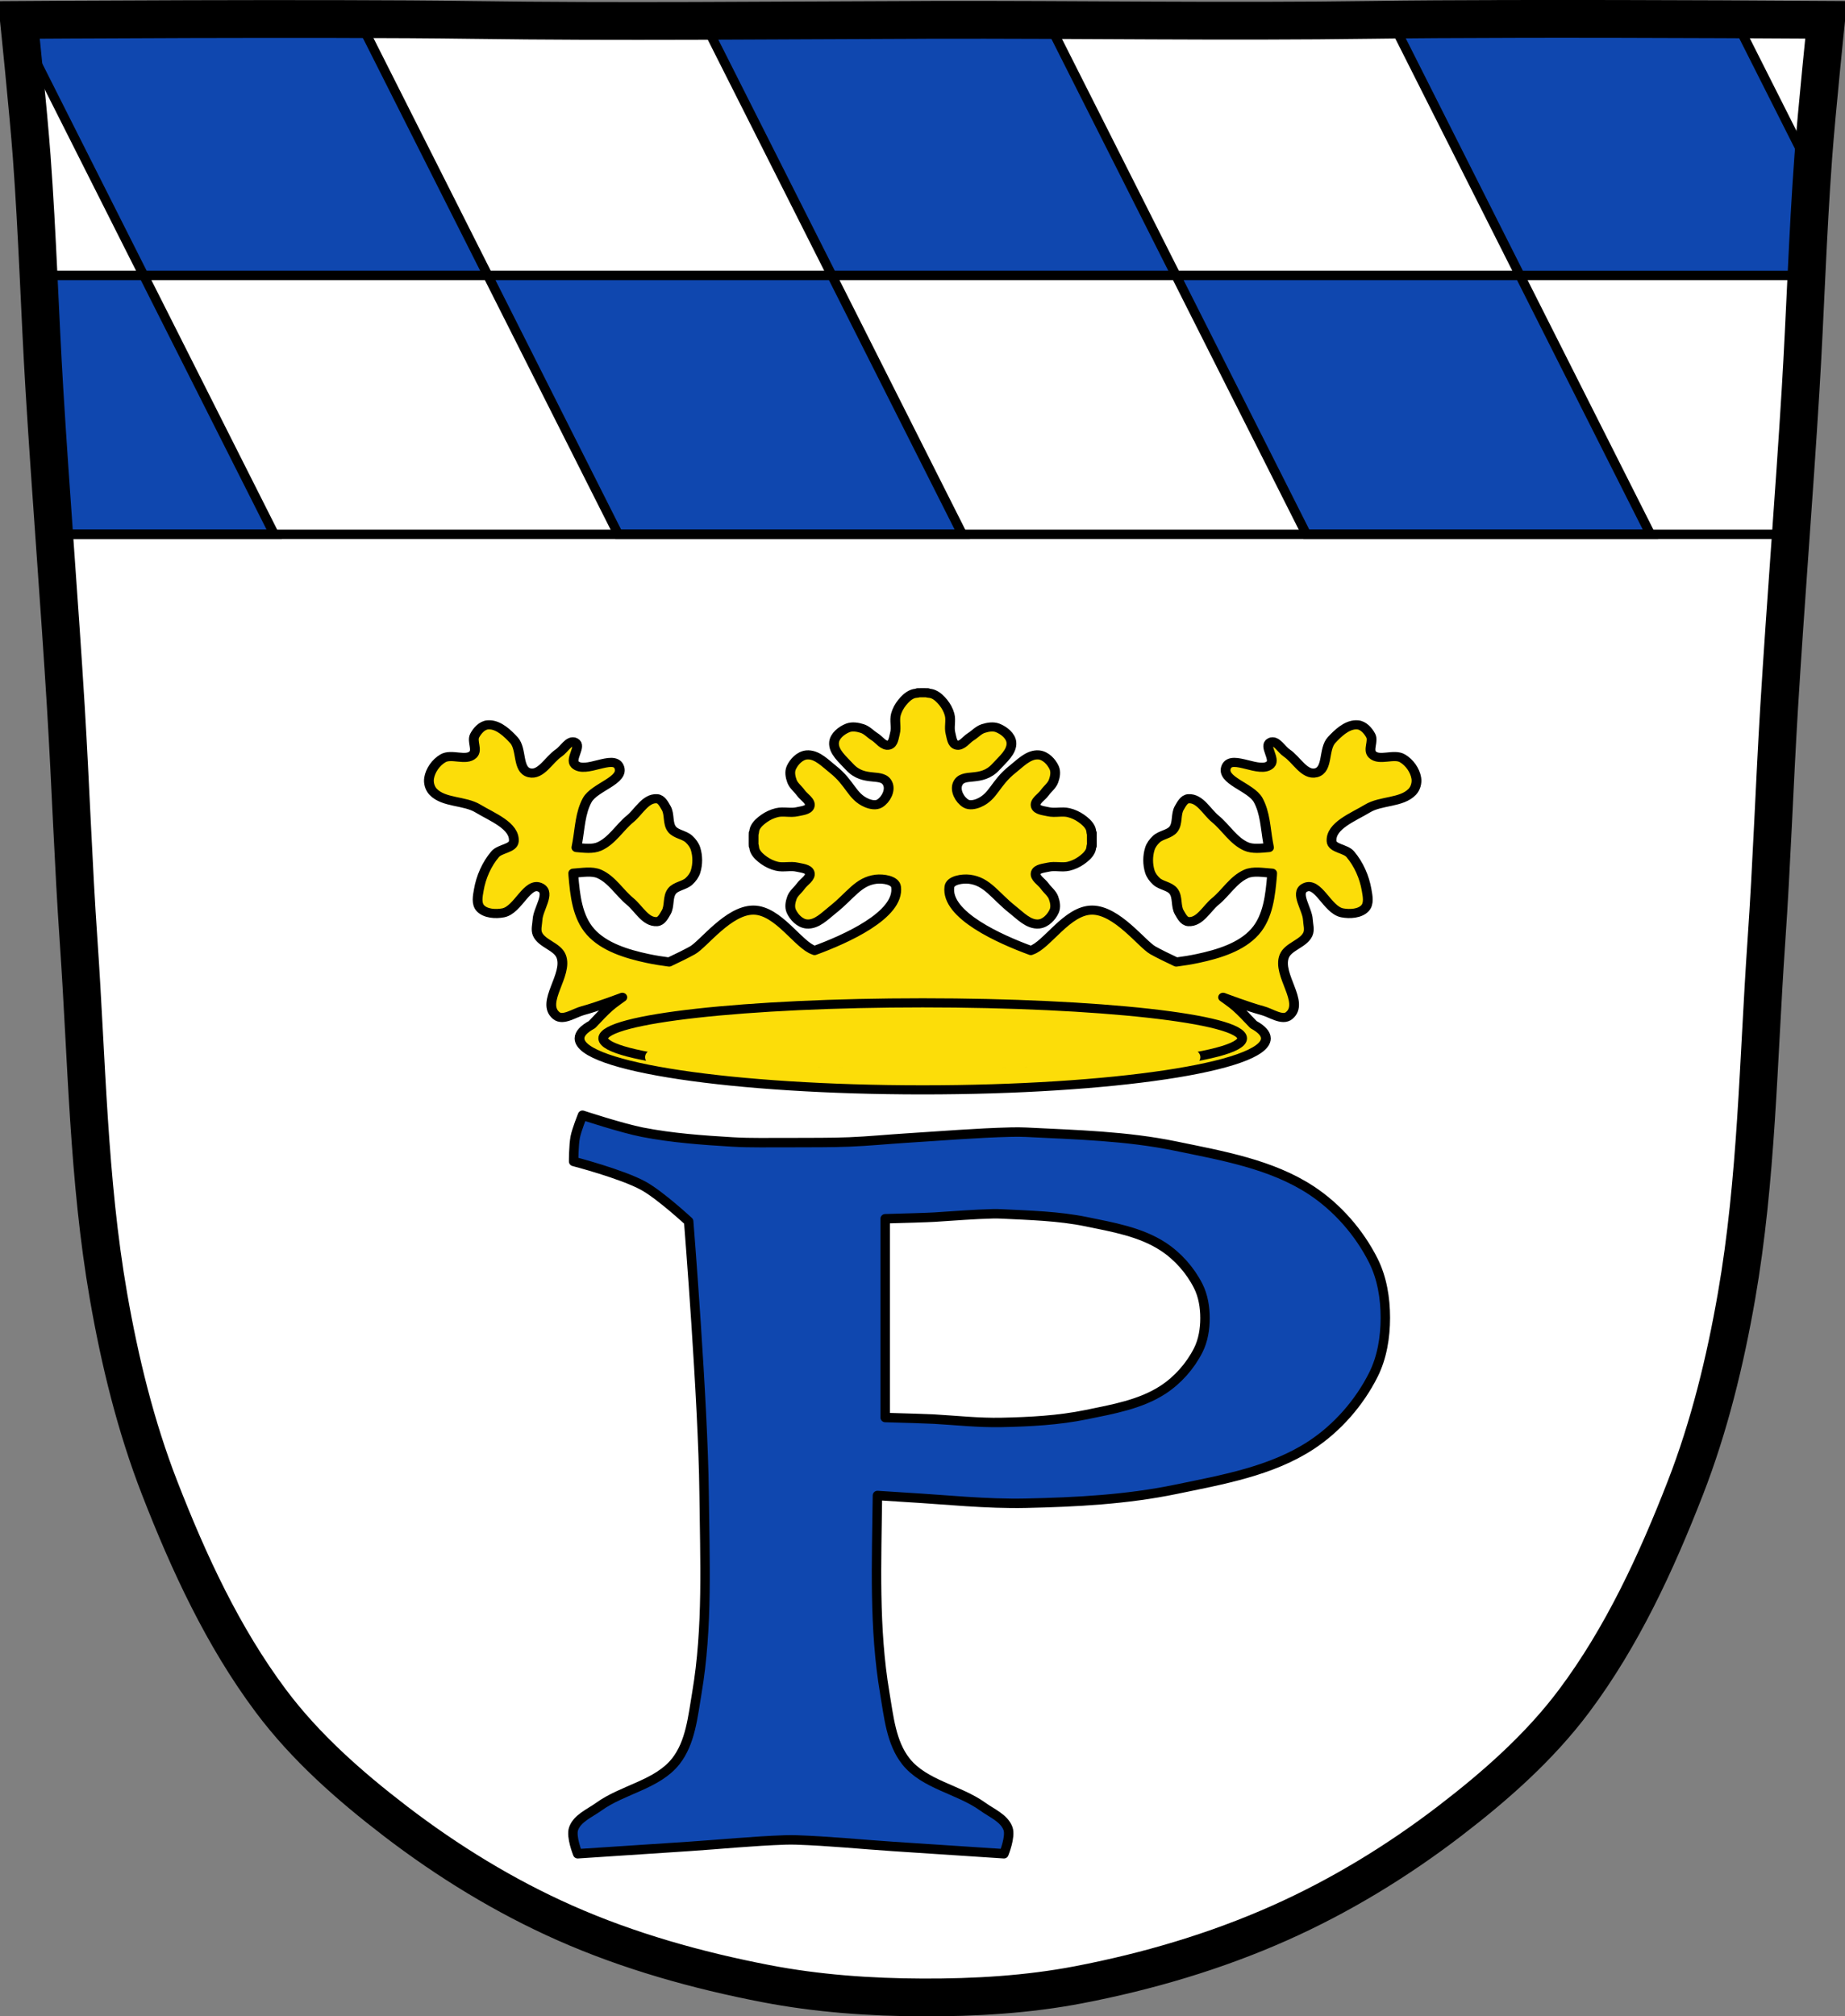
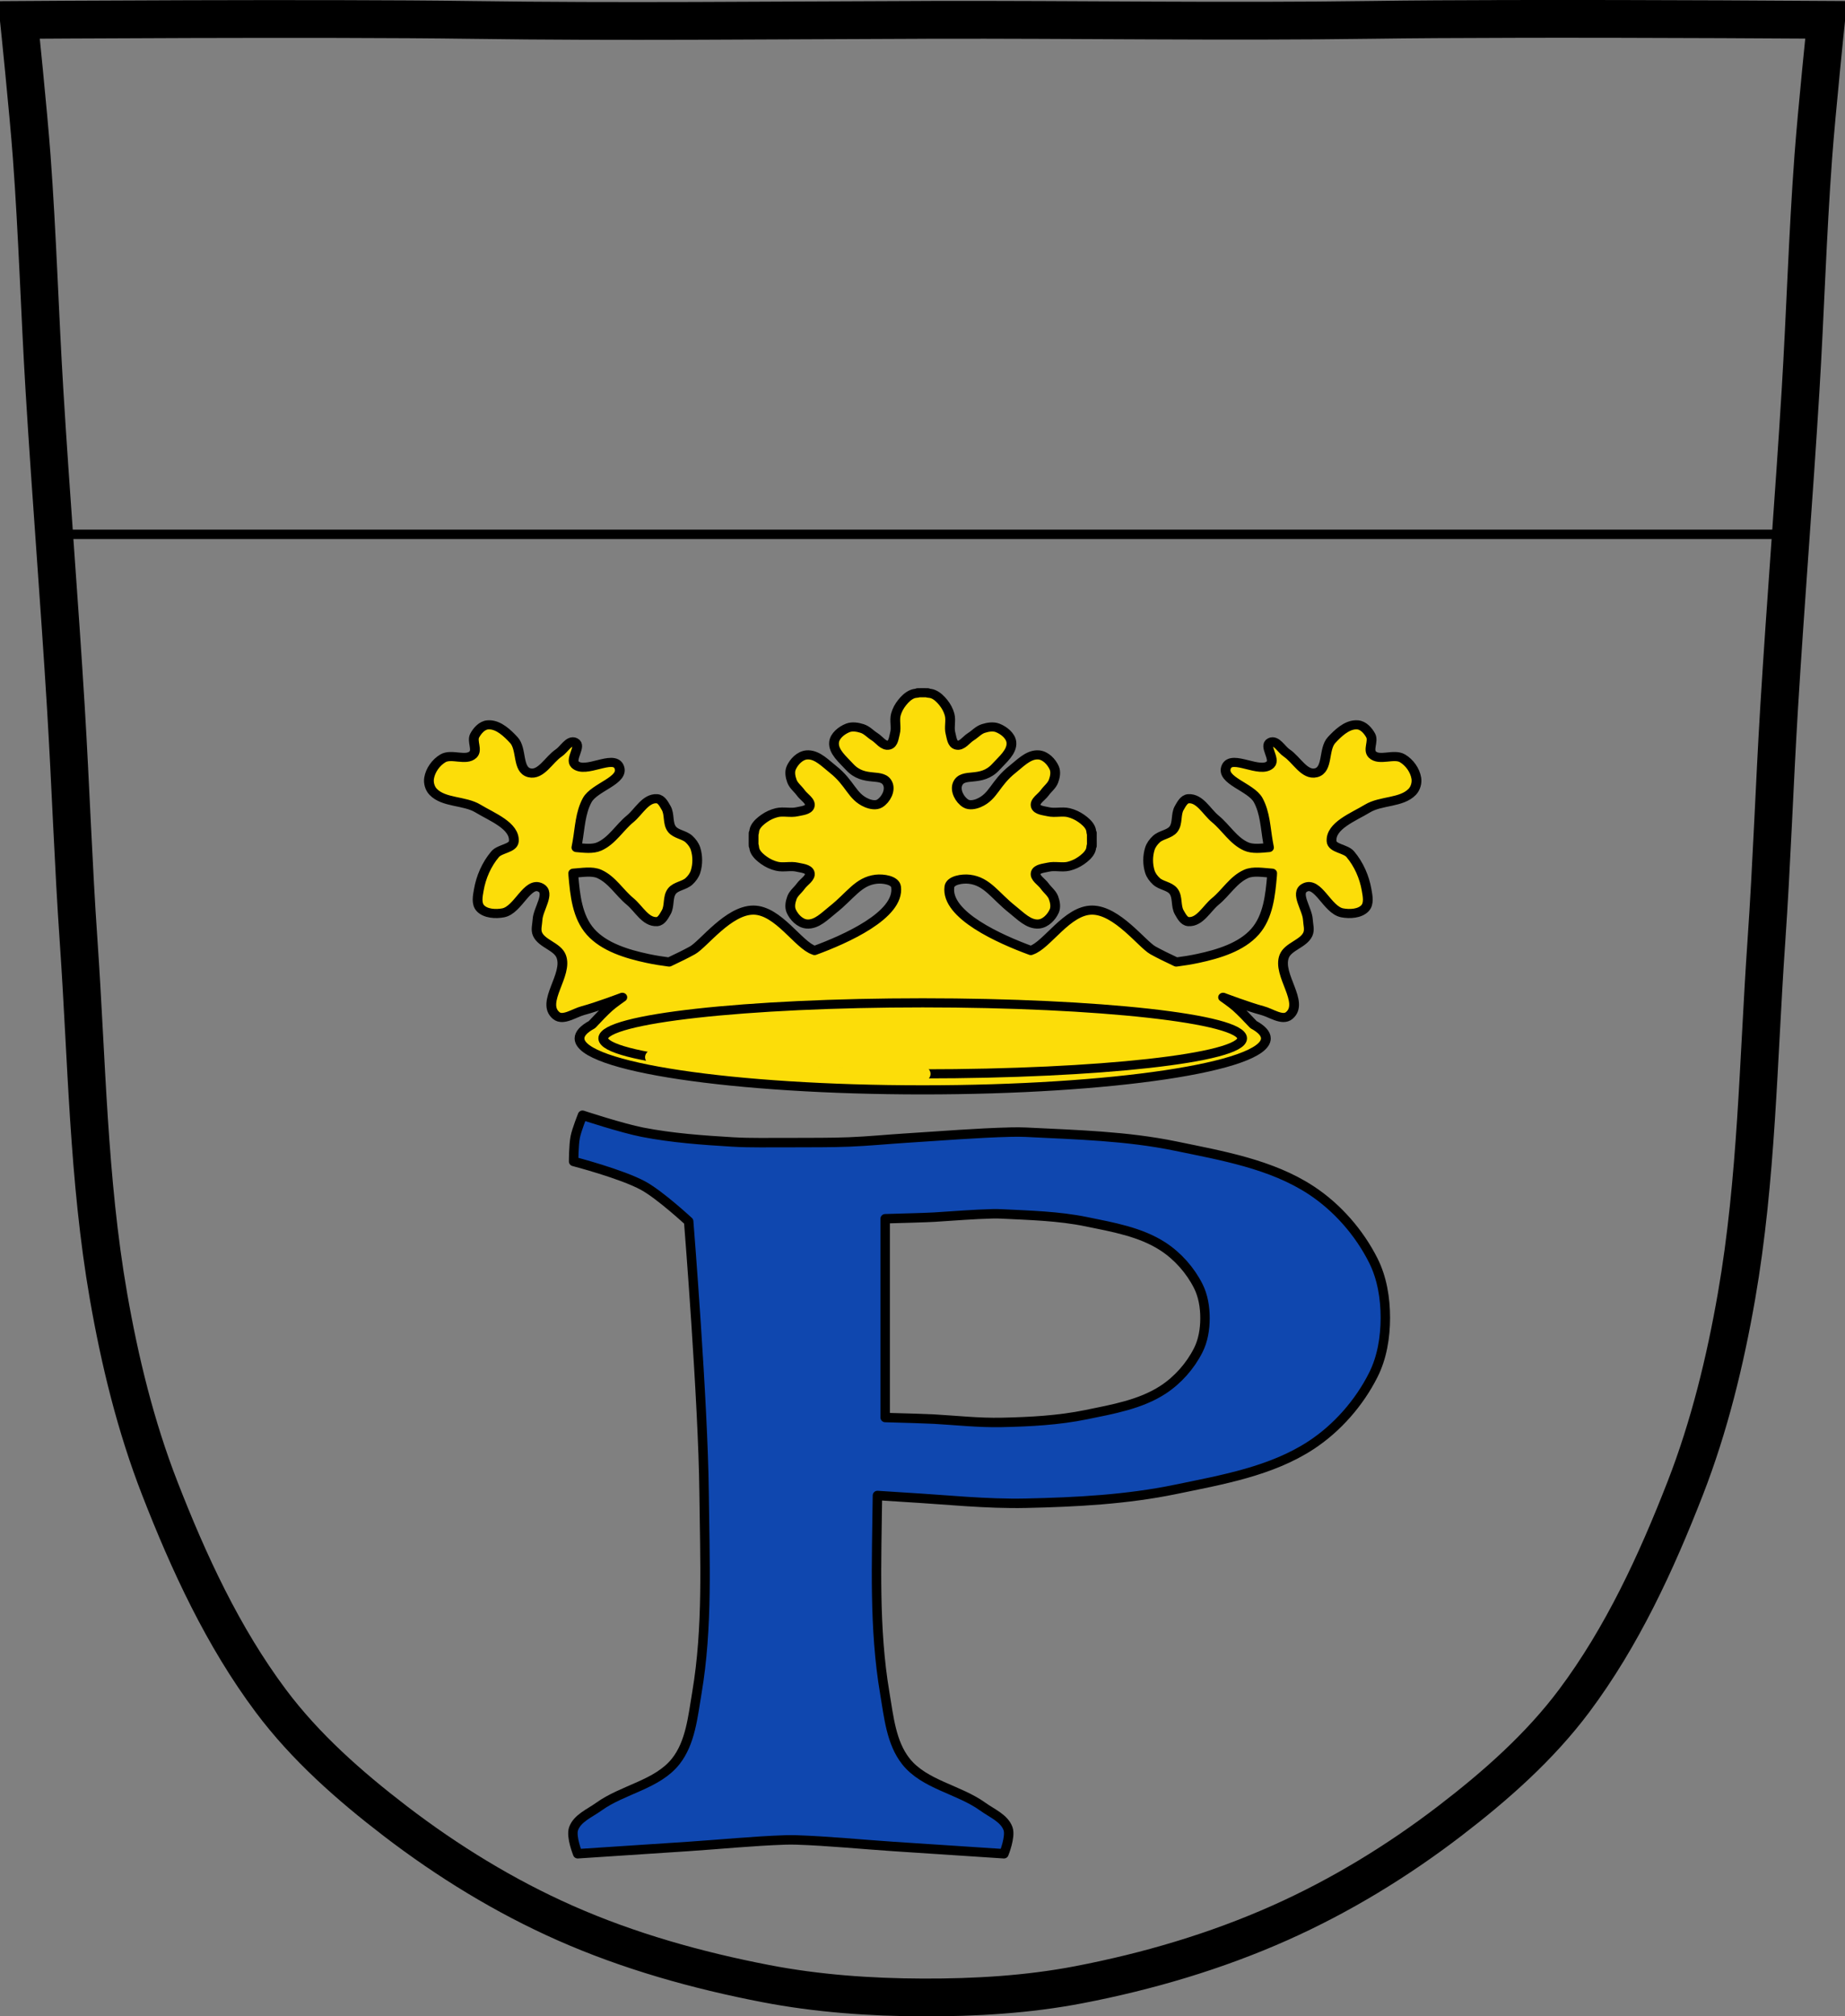
<svg xmlns="http://www.w3.org/2000/svg" viewBox="0 0 977.12 1067.6">
  <rect x="0" y="0" width="977.12" height="1067.6" fill="#808080" stroke="none" />
-   <path d="m798.39 10.03c-26.17.053-51.02.198-70.798.478-79.11 1.122-156.7-.214-235.05 0-2.653.007-5.305.036-7.958.043-78.35.214-155.94 1.122-235.05 0-79.11-1.122-239.53 0-239.53 0 0 0 4.995 48.18 6.784 72.32 3.067 41.38 4.256 82.87 6.784 124.29 3.405 55.766 7.902 111.49 11.307 167.25 2.529 41.41 3.91 82.9 6.784 124.29 4.346 62.59 5.02 125.75 15.786 187.56 6.02 34.562 14.418 68.979 27.14 101.67 15.355 39.473 33.473 78.71 58.839 112.63 18.288 24.456 41.648 45.04 65.884 63.62 27.747 21.272 57.962 39.816 89.93 53.968 33.818 14.97 69.917 25.08 106.24 32.09 27.334 5.278 55.35 7.255 83.19 7.349 27.662.094 55.55-1.52 82.71-6.741 36.46-7.01 72.54-17.626 106.46-32.746 31.934-14.235 62.23-32.696 89.98-53.968 24.24-18.58 47.595-39.17 65.884-63.62 25.365-33.919 43.484-73.16 58.839-112.63 12.718-32.695 21.12-67.16 27.14-101.72 10.762-61.814 11.441-124.97 15.786-187.56 2.874-41.39 4.255-82.87 6.784-124.29 3.405-55.766 7.902-111.44 11.307-167.21 2.529-41.41 3.717-82.909 6.784-124.29 1.789-24.14 6.784-72.32 6.784-72.32 0 0-90.24-.636-168.73-.478" fill="#fff" />
  <g stroke="#000">
-     <path d="m828.16 10.01c-9.98-.002-19.969.012-29.781.031-22.368.045-43.557.168-61.66.375l68.25 135.41h151.75c.872-18.17 1.793-36.32 3.03-54.47l-40.906-81.12c-25.548-.118-57.39-.211-90.69-.219zm-23.19 135.81h-182.19l69.09 137.09h182.22l-69.12-137.09zm-182.19 0l-68.19-135.22c-20.662-.086-41.34-.15-62.06-.094-2.653.007-5.316.024-7.969.031-37.419.102-74.65.347-111.97.469l67.969 134.81h182.22zm-182.22 0h-182.22l69.09 137.09h182.22l-69.09-137.09zm-182.22 0l-68.41-135.72c-80.893-.251-179.94.438-179.94.438 0 0 .304 2.902.531 5.125l65.59 130.16h182.22zm-182.22 0h-55.719c.982 20.452 1.909 40.907 3.156 61.34 1.542 25.26 3.306 50.5 5.094 75.75h116.59l-69.12-137.09z" fill="#0f47af" stroke-width="5" />
    <g fill="none">
      <path d="m798.39 10.03c-26.17.053-51.02.198-70.798.478-79.11 1.122-156.7-.214-235.05 0-2.653.007-5.305.036-7.958.043-78.35.214-155.94 1.122-235.05 0-79.11-1.122-239.53 0-239.53 0 0 0 4.995 48.18 6.784 72.32 3.067 41.38 4.256 82.87 6.784 124.29 3.405 55.766 7.902 111.49 11.307 167.25 2.529 41.41 3.91 82.9 6.784 124.29 4.346 62.59 5.02 125.75 15.786 187.56 6.02 34.562 14.418 68.979 27.14 101.67 15.355 39.473 33.473 78.71 58.839 112.63 18.288 24.456 41.648 45.04 65.884 63.62 27.747 21.272 57.962 39.816 89.93 53.968 33.818 14.97 69.917 25.08 106.24 32.09 27.334 5.278 55.35 7.255 83.19 7.349 27.662.094 55.55-1.52 82.71-6.741 36.46-7.01 72.54-17.626 106.46-32.746 31.934-14.235 62.23-32.696 89.98-53.968 24.24-18.58 47.595-39.17 65.884-63.62 25.365-33.919 43.484-73.16 58.839-112.63 12.718-32.695 21.12-67.16 27.14-101.72 10.762-61.814 11.44-124.97 15.786-187.56 2.874-41.39 4.256-82.87 6.784-124.29 3.405-55.766 7.902-111.44 11.307-167.21 2.529-41.41 3.717-82.909 6.784-124.29 1.79-24.14 6.784-72.32 6.784-72.32 0 0-90.24-.636-168.73-.478z" stroke-width="20" />
      <path d="m28.66 282.92h920.48" stroke-width="5" />
    </g>
    <path d="m308.51 590.48c0 0-3.089 7.598-3.875 11.594-.83 4.221-.844 12.875-.844 12.875 0 0 25.475 6.618 36.906 12.875 8.938 4.892 24.03 18.875 24.03 18.875 0 0 7.664 95.51 8.156 143.37.365 35.504 2.101 71.43-3.844 106.44-2.106 12.403-3.352 26.19-11.156 36.06-9.788 12.375-27.982 14.805-40.781 24.03-4.771 3.439-11.311 6.06-13.313 11.594-1.529 4.225 2.156 13.313 2.156 13.313 0 0 39.19-2.57 58.781-3.875 17.03-1.134 34.03-2.864 51.09-3.438 1.999-.067 4-.067 6 0 17.05.573 34.04 2.304 51.06 3.438 19.603 1.306 58.813 3.875 58.813 3.875 0 0 3.685-9.09 2.156-13.313-2-5.531-8.541-8.154-13.313-11.594-12.799-9.226-30.994-11.656-40.781-24.03-7.804-9.868-9.05-23.659-11.156-36.06-5.847-34.431-4.306-69.75-3.906-104.69 5.503.378 11.343.756 15.531 1 21.03 1.226 42.06 3.551 63.12 3.094 26.534-.576 53.29-1.971 79.28-7.344 24.636-5.093 50.716-9.606 71.75-23.406 13.845-9.08 25.495-22.396 32.938-37.19 4.636-9.214 6.375-19.966 6.375-30.28 0-10.315-1.741-21.07-6.375-30.28-7.443-14.8-19.09-28.13-32.938-37.22-21.03-13.798-47.12-18.288-71.75-23.375-25.992-5.368-52.774-6.01-79.28-7.344-2.632-.132-5.272-.127-7.906-.063-18.431.453-36.818 2.01-55.22 3.156-10.17.635-20.318 1.661-30.5 2.063-10.04.397-20.1.286-30.16.344-.5.003-1 .003-1.5 0-10.05-.057-20.12.255-30.16-.344-15.939-.951-31.945-2.106-47.625-5.156-10.803-2.101-31.781-9-31.781-9zm217.47 52.19c1.491-.036 2.979-.012 4.469.063 15 .748 30.16 1.108 44.875 4.125 13.942 2.859 28.691 5.37 40.594 13.12 7.84 5.108 14.444 12.588 18.656 20.906 2.623 5.179 3.594 11.234 3.594 17.03 0 5.798-.97 11.852-3.594 17.03-4.212 8.314-10.82 15.801-18.656 20.906-11.905 7.756-26.651 10.294-40.594 13.156-14.71 3.02-29.858 3.801-44.875 4.125-11.92.257-23.816-1.061-35.719-1.75-3.774-.219-16.16-.574-25.938-.844v-105.25c9.781-.264 22.16-.61 25.938-.844 10.414-.645 20.819-1.526 31.25-1.781z" fill="#0f47af" stroke-linejoin="round" stroke-width="5" />
  </g>
  <g transform="matrix(.958 0 0 .894 20.624 73.7)" stroke-linejoin="round" stroke-linecap="round">
    <path d="m487.53 327.82c-.981.014-1.75.031-1.75.031v.188c-1.1.093-2.172.256-3.156.719-2.203 1.036-3.973 2.962-5.438 4.906-1.575 2.09-2.788 4.496-3.438 7.03-.929 3.627.378 7.587-.531 11.219-.616 2.46-.85 6.183-3.281 6.906-2.985.887-5.34-3.189-7.938-4.906-2.346-1.55-4.216-3.96-6.875-4.875-2.512-.865-5.52-1.405-7.969-.375-3.505 1.474-7.218 4.717-7.594 8.5-.553 5.569 4.884 10.228 8.5 14.5 8.272 9.772 18.377 2.906 21.25 10.219 1.515 3.857-1.086 9.306-4.563 11.563-2.02 1.31-5 .664-7.188-.344-8.266-3.812-8.881-11.663-18.656-19.938-4-3.39-8.352-8.377-13.469-8.531-.341 0-.683-.003-1.031.031-3.783.376-7.03 4.089-8.5 7.594-1.03 2.449-.49 5.457.375 7.969.915 2.659 3.325 4.529 4.875 6.875 1.717 2.598 5.794 4.953 4.906 7.938-.723 2.431-4.446 2.665-6.906 3.281-3.632.909-7.592-.398-11.219.531-2.535.65-4.941 1.863-7.03 3.438-1.944 1.465-3.871 3.234-4.906 5.438-.463.985-.626 2.057-.719 3.156h-.188c0 0-.017.769-.031 1.75 0 .68-.018 1.423 0 2.094-.044 1.64.031 3.844.031 3.844h.188c.093 1.1.256 2.172.719 3.156 1.036 2.203 2.962 3.973 4.906 5.438 2.09 1.575 4.496 2.788 7.03 3.438 3.627.929 7.587-.378 11.219.531 2.46.616 6.183.85 6.906 3.281.887 2.985-3.189 5.34-4.906 7.938-1.55 2.346-3.96 4.216-4.875 6.875-.865 2.512-1.405 5.52-.375 7.969 1.474 3.505 4.717 7.218 8.5 7.594 5.569.553 10.228-4.884 14.5-8.5 9.772-8.272 13.968-16.718 23.844-18 3.968-.515 10.595.562 11.09 4.531 2.103 16.722-28.1 31.01-45.06 37.688-.067-.04-.153-.086-.219-.125-8.633-2.891-19.891-23.813-33.625-23.813-13.734 0-27.508 20.09-33.625 23.813-3.414 2.043-8.214 4.554-12.938 6.938-3.983-.54-7.962-1.226-11.906-2.125-11.463-2.614-24.06-6.727-31.563-15.781-7.372-8.899-8.526-21.826-9.469-33.34-.038-.462-.046-.913-.063-1.375 4.919-.327 10.339-1.504 14.438.469 7.07 3.404 11.1 11.1 17 16.281 4.769 4.189 8.512 12.388 14.844 11.938 2.468-.176 3.873-3.267 5.063-5.438 2.095-3.822.663-9.148 3.25-12.656 2.185-2.963 6.792-3.191 9.406-5.781 1.616-1.601 2.996-3.595 3.625-5.781 1.238-4.305 1.238-9.133 0-13.438-.629-2.186-2.01-4.178-3.625-5.781-2.615-2.598-7.221-2.849-9.406-5.813-2.587-3.508-1.155-8.834-3.25-12.656-1.189-2.17-2.594-5.262-5.063-5.438-6.332-.451-10.07 7.749-14.844 11.938-5.897 5.179-9.929 12.909-17 16.313-3.614 1.739-8.265 1.069-12.688.656.2-1.083.384-2.171.563-3.25 1.381-8.344 1.576-17.273 5.406-24.813 4-7.875 20.993-11.66 17.594-19.813-3.127-7.499-18.76 4.559-24.344-1.344-2.994-3.165 3.864-11.08 0-13.09-3.253-1.694-6.01 4.187-9 6.313-5.437 3.866-9.811 13.464-16.25 11.719-6.817-1.847-3.937-14.04-8.563-19.375-3.481-4.02-8.118-8.82-13.344-9.03-.348-.014-.709.003-1.063.031-3.184.256-5.784 3.459-7.219 6.313-1.693 3.366 1.684 8.514-.906 11.25-3.857 4.073-11.913-.744-16.656 2.25-3.946 2.491-6.94 7.107-7.656 11.719-.431 2.773.377 6.03 2.25 8.125 5.939 6.628 17.324 5.05 24.781 9.906 7.745 5.04 20.447 10.154 19.813 19.375-.295 4.287-7.681 4.284-10.344 7.656-4.755 6.02-7.812 13.611-9.03 21.19-.575 3.572-1.483 8.096.906 10.813 2.841 3.23 8.414 3.597 12.625 2.719 8.326-1.736 13.345-19.11 20.719-14.875 5.495 3.159-1.48 12.606-1.781 18.938-.135 2.851-1.092 5.925 0 8.563 2.358 5.692 10.925 7.284 13.06 13.06 4.078 11.02-11.511 27.357-2.719 35.16 3.781 3.354 10.01-1.609 14.875-2.969 7.389-2.064 21.656-7.844 21.656-7.844 0 0-4.981 3.703-7.219 5.844-2.726 2.608-6.378 6.667-9.563 10.344-4.463 2.592-6.875 5.336-6.875 8.156 0 16.831 84.94 30.469 189.72 30.469 104.78 0 189.72-13.638 189.72-30.469 0-2.82-2.381-5.564-6.844-8.156-3.184-3.677-6.868-7.736-9.594-10.344-2.238-2.141-7.219-5.844-7.219-5.844 0 0 14.267 5.78 21.656 7.844 4.868 1.36 11.09 6.323 14.875 2.969 8.792-7.799-6.796-24.13-2.719-35.16 2.138-5.779 10.705-7.37 13.06-13.06 1.092-2.637.135-5.711 0-8.563-.301-6.331-7.276-15.779-1.781-18.938 7.373-4.239 12.393 13.14 20.719 14.875 4.211.878 9.784.511 12.625-2.719 2.39-2.717 1.481-7.24.906-10.813-1.219-7.576-4.276-15.16-9.03-21.19-2.662-3.372-10.05-3.37-10.344-7.656-.634-9.221 12.07-14.332 19.813-19.375 7.457-4.856 18.843-3.279 24.781-9.906 1.873-2.09 2.681-5.352 2.25-8.125-.716-4.612-3.71-9.228-7.656-11.719-4.743-2.994-12.8 1.823-16.656-2.25-2.591-2.736.786-7.884-.906-11.25-1.435-2.854-4.04-6.06-7.219-6.313-.353-.028-.714-.045-1.063-.031-5.226.211-9.863 5.02-13.344 9.03-4.626 5.337-1.746 17.528-8.563 19.375-6.439 1.745-10.813-7.853-16.25-11.719-2.989-2.125-5.747-8.01-9-6.313-3.864 2.01 2.994 9.929 0 13.09-5.584 5.902-21.22-6.155-24.344 1.344-3.399 8.153 13.593 11.937 17.594 19.813 3.83 7.54 4.03 16.469 5.406 24.813.179 1.079.363 2.167.563 3.25-4.422.412-9.07 1.083-12.688-.656-7.07-3.404-11.1-11.134-17-16.313-4.769-4.189-8.512-12.388-14.844-11.938-2.468.176-3.873 3.267-5.063 5.438-2.095 3.822-.663 9.148-3.25 12.656-2.185 2.963-6.792 3.215-9.406 5.813-1.614 1.603-2.996 3.595-3.625 5.781-1.238 4.305-1.238 9.133 0 13.438.629 2.186 2.01 4.18 3.625 5.781 2.614 2.591 7.221 2.818 9.406 5.781 2.587 3.508 1.155 8.834 3.25 12.656 1.189 2.17 2.594 5.262 5.063 5.438 6.332.451 10.07-7.749 14.844-11.938 5.897-5.179 9.929-12.878 17-16.281 4.098-1.973 9.519-.795 14.438-.469-.017.462-.025.913-.063 1.375-.943 11.517-2.097 24.445-9.469 33.34-7.501 9.05-20.1 13.168-31.563 15.781-3.944.899-7.924 1.585-11.906 2.125-4.724-2.383-9.524-4.895-12.938-6.938-6.117-3.719-19.891-23.813-33.625-23.813-13.734 0-24.992 20.921-33.625 23.813-.066.039-.152.085-.219.125-16.96-6.678-47.13-20.965-45.03-37.688.499-3.97 7.126-5.05 11.09-4.531 9.876 1.282 14.07 9.728 23.844 18 4.272 3.616 8.931 9.05 14.5 8.5 3.783-.376 7.03-4.089 8.5-7.594 1.03-2.449.49-5.457-.375-7.969-.915-2.659-3.325-4.529-4.875-6.875-1.717-2.598-5.794-4.953-4.906-7.938.723-2.431 4.446-2.665 6.906-3.281 3.632-.909 7.592.398 11.219-.531 2.535-.65 4.941-1.863 7.03-3.438 1.944-1.465 3.871-3.234 4.906-5.438.463-.985.626-2.057.719-3.156h.188c0 0 .044-2.204 0-3.844.018-.671 0-1.414 0-2.094-.014-.981 0-1.75 0-1.75h-.188c-.093-1.1-.256-2.172-.719-3.156-1.036-2.203-2.962-3.973-4.906-5.438-2.09-1.575-4.496-2.788-7.03-3.438-3.627-.929-7.587.378-11.219-.531-2.46-.616-6.183-.85-6.906-3.281-.887-2.985 3.189-5.34 4.906-7.938 1.55-2.346 3.96-4.216 4.875-6.875.865-2.512 1.405-5.52.375-7.969-1.474-3.505-4.717-7.218-8.5-7.594-.348-.034-.69-.041-1.031-.031-5.116.155-9.464 5.141-13.469 8.531-9.775 8.275-10.39 16.13-18.656 19.938-2.185 1.01-5.169 1.654-7.188.344-3.476-2.256-6.078-7.705-4.563-11.563 2.873-7.313 12.978-.447 21.25-10.219 3.616-4.272 9.05-8.931 8.5-14.5-.376-3.783-4.089-7.03-7.594-8.5-2.449-1.03-5.457-.49-7.969.375-2.659.915-4.529 3.325-6.875 4.875-2.598 1.717-4.953 5.794-7.938 4.906-2.431-.723-2.665-4.446-3.281-6.906-.909-3.632.398-7.592-.531-11.219-.65-2.535-1.863-4.941-3.438-7.03-1.465-1.944-3.234-3.871-5.438-4.906-.985-.463-2.057-.626-3.156-.719v-.188c0 0-.769-.017-1.75-.031-.671-.018-1.414 0-2.094 0z" fill="#fcdd09" stroke="#000" stroke-width="5.402" />
    <g fill="none">
      <path d="m665.15 532.52c0 11.616-79.06 21.03-176.59 21.03-97.53 0-176.59-9.416-176.59-21.03 0-11.616 79.06-21.03 176.59-21.03 97.53 0 176.59 9.416 176.59 21.03z" stroke="#000" stroke-width="5.401" />
      <g stroke="#fcdd09" stroke-width="8.643">
        <path d="m339.4 543.69c0 0 29.71 4.418 44.64 6.01 18.12 1.932 36.3 3.655 54.51 4.292 16.663.583 50.02-.429 50.02-.429" />
-         <path d="m637.74 543.69c0 0-29.71 4.418-44.64 6.01-18.12 1.932-36.3 3.655-54.51 4.292-16.663.583-50.02-.429-50.02-.429" />
      </g>
    </g>
  </g>
</svg>